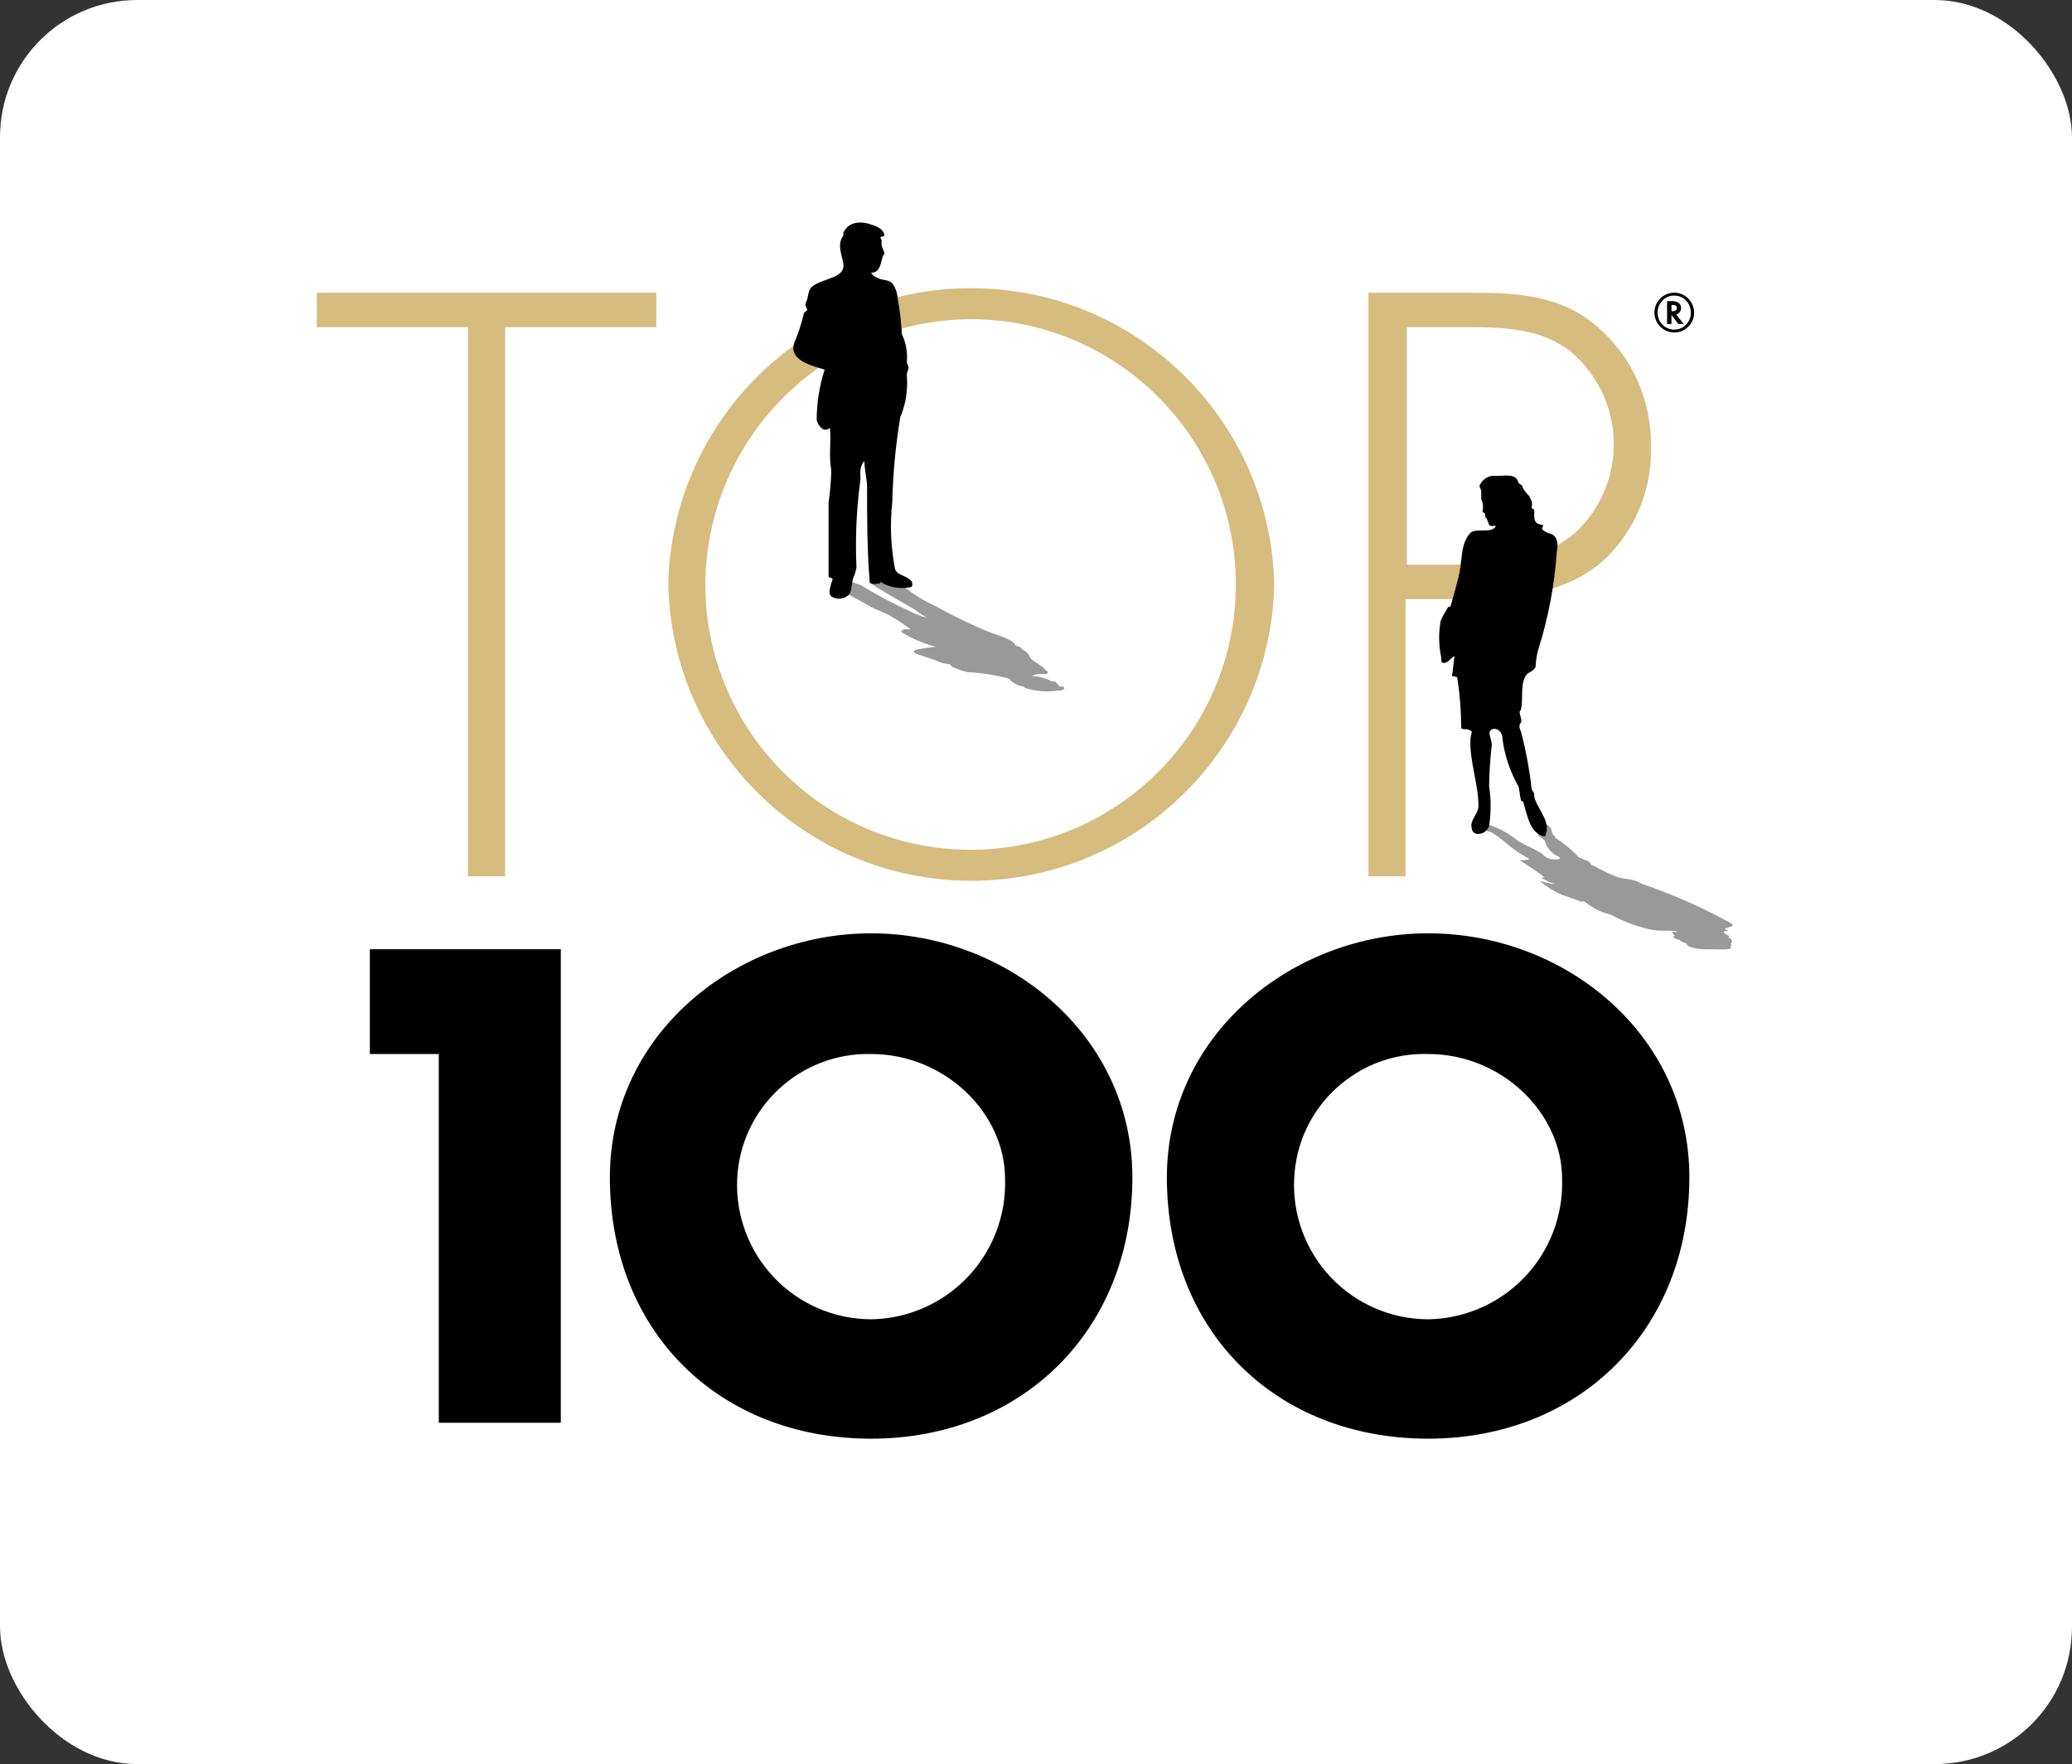
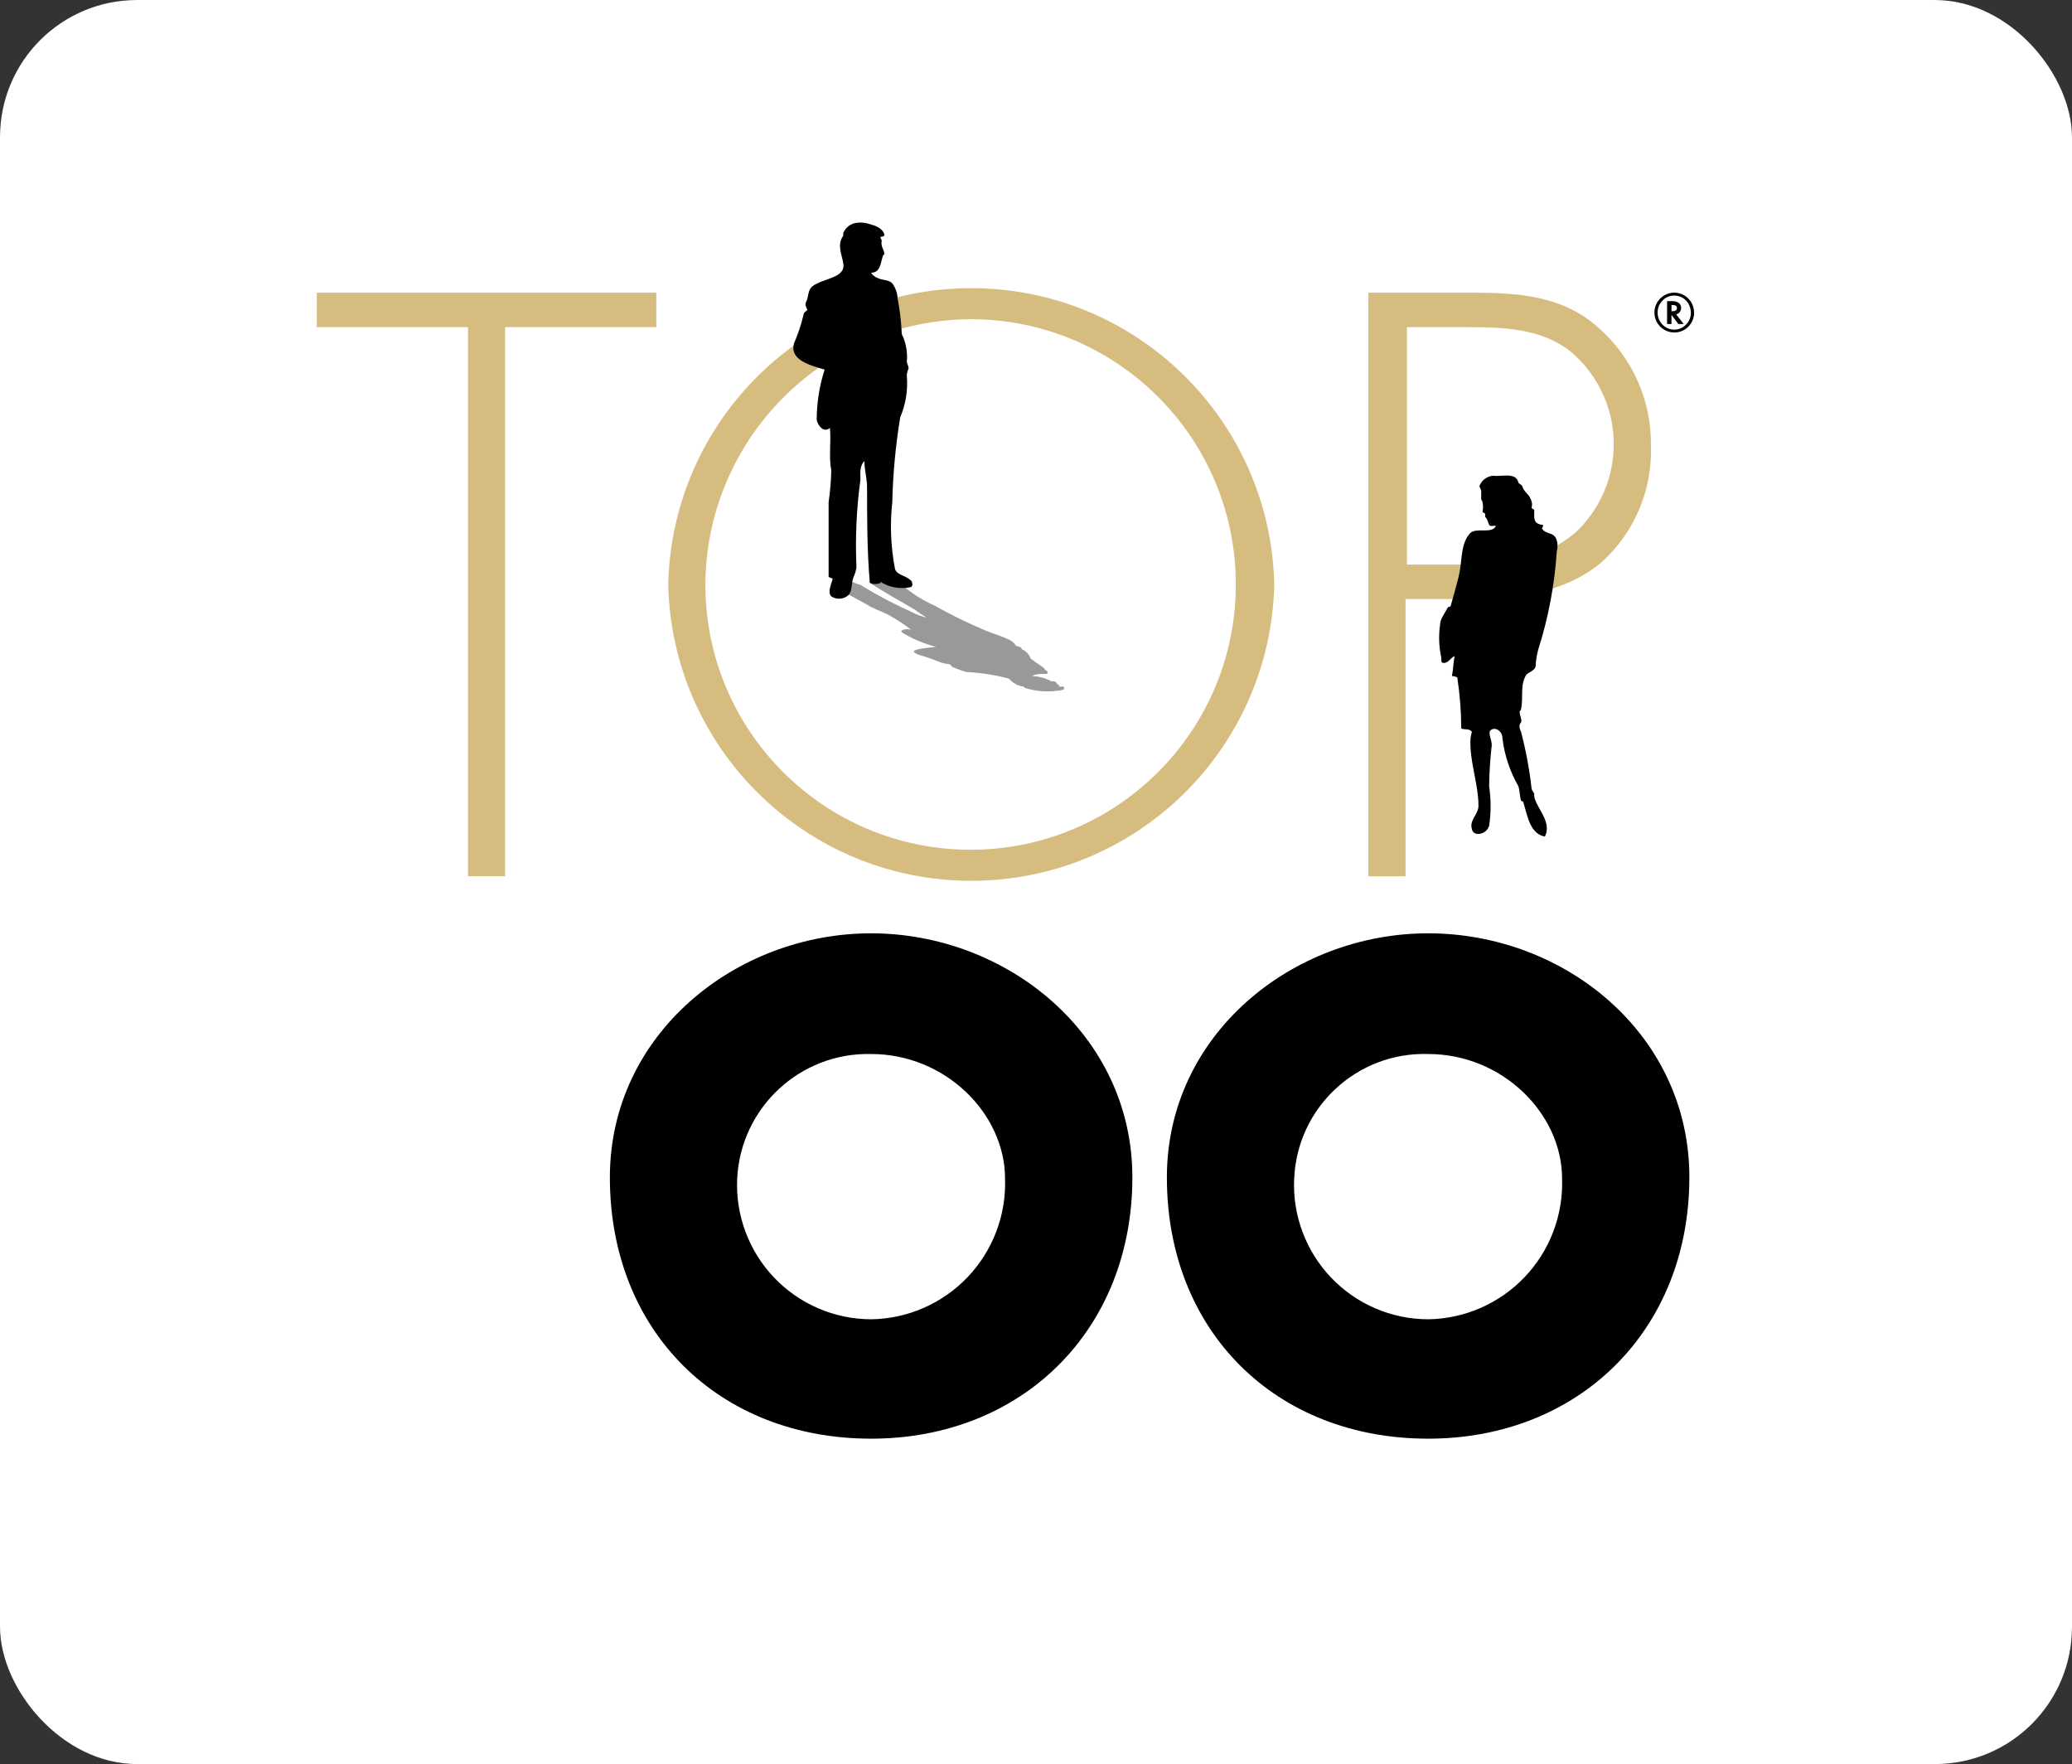
<svg xmlns="http://www.w3.org/2000/svg" width="121px" height="103px" viewBox="0 0 121 103" version="1.1">
  <rect x="0" y="0" width="121" height="103" fill="#333333" stroke="none" />
  <title>logo_icc_0</title>
  <g id="Page-1" stroke="none" stroke-width="1" fill="none" fill-rule="evenodd">
    <g id="logo_icc_0" fill-rule="nonzero">
      <g id="Rectangle">
        <g id="path-1-link" fill="#000000">
          <rect id="path-1" x="0" y="0" width="121" height="103" rx="8" />
        </g>
        <g id="path-1-link" fill="#FFFFFF">
          <rect id="path-1" x="0" y="0" width="121" height="103" rx="8" />
        </g>
      </g>
      <g id="logo_top100_color" transform="translate(18.5, 12)">
        <polygon id="Path" fill="#D7BC7F" points="10.997 39.164 8.829 39.164 8.829 7.102 0 7.102 0 5.089 19.826 5.089 19.826 7.102 10.997 7.102 10.997 39.164" />
        <path d="M22.691,22.126 C22.691,30.68 29.626,37.615 38.18,37.615 C46.734,37.615 53.669,30.68 53.669,22.126 C53.669,13.572 46.734,6.637 38.18,6.637 C29.647,6.689 22.743,13.593 22.691,22.126 Z M55.914,22.126 C55.697,31.743 47.838,39.427 38.218,39.427 C28.599,39.427 20.74,31.743 20.523,22.126 C20.74,12.509 28.599,4.825 38.218,4.825 C47.838,4.825 55.697,12.509 55.914,22.126 L55.914,22.126 Z" id="Shape" fill="#D7BC7F" />
        <path d="M67.531,20.965 C69.684,21.141 71.822,20.474 73.494,19.106 C74.979,17.72 75.796,15.762 75.737,13.731 C75.678,11.7 74.748,9.793 73.184,8.496 C71.484,7.18 69.312,7.102 67.221,7.102 L63.659,7.102 L63.659,20.965 L67.531,20.965 Z M63.581,39.165 L61.413,39.165 L61.413,5.089 L67.454,5.089 C70.087,5.089 72.72,5.243 74.811,7.102 C76.825,8.852 77.96,11.404 77.911,14.072 C77.989,16.629 76.942,19.092 75.046,20.81 C72.955,22.591 70.09,22.978 67.457,22.978 L63.581,22.978 L63.581,39.164 L63.581,39.165 Z" id="Shape" fill="#D7BC7F" />
-         <polygon id="Path" fill="#000000" points="3.098 49.541 3.098 43.423 14.25 43.423 14.25 71.071 7.125 71.071 7.125 49.541 3.098 49.541" />
        <path d="M24.55,56.821 C24.451,58.96 25.231,61.046 26.707,62.596 C28.184,64.146 30.23,65.025 32.371,65.03 C34.504,64.999 36.534,64.112 38.006,62.568 C39.477,61.024 40.265,58.953 40.193,56.821 C40.193,53.021 36.708,49.541 32.371,49.541 C28.221,49.444 24.751,52.675 24.55,56.821 L24.55,56.821 Z M47.628,56.744 C47.628,65.65 41.2,72 32.371,72 C23.465,72 17.115,65.727 17.115,56.744 C17.115,48.38 24.472,42.494 32.371,42.494 C40.27,42.494 47.628,48.38 47.628,56.744 Z" id="Shape" fill="#000000" />
        <path d="M57.076,56.821 C56.977,58.96 57.757,61.047 59.234,62.597 C60.712,64.147 62.759,65.026 64.9,65.03 C67.033,64.999 69.063,64.112 70.534,62.568 C72.006,61.023 72.794,58.953 72.722,56.821 C72.722,53.021 69.237,49.541 64.9,49.541 C60.739,49.416 57.251,52.662 57.078,56.821 L57.076,56.821 Z M80.154,56.744 C80.154,65.65 73.726,72 64.9,72 C55.994,72 49.643,65.727 49.643,56.744 C49.643,48.38 57.001,42.494 64.9,42.494 C72.877,42.494 80.156,48.38 80.156,56.744 L80.154,56.744 Z" id="Shape" fill="#000000" />
        <path d="M30.281,21.739 C31.21,21.039 30.358,22.126 30.203,22.049 C30.281,22.049 29.971,22.049 30.048,22.126 C30.748,22.591 31.597,22.978 32.371,23.443 C32.681,23.598 33.301,23.83 33.533,23.985 C33.938,24.216 34.326,24.475 34.695,24.759 C34.23,24.682 34.075,24.837 34.153,24.914 C34.776,25.3 35.455,25.588 36.166,25.766 C35.547,25.844 34.308,25.921 35.159,26.231 C35.606,26.362 36.046,26.516 36.476,26.695 C36.603,26.729 36.733,26.755 36.863,26.773 C37.018,26.773 37.018,26.85 37.096,26.928 C37.37,27.056 37.655,27.159 37.947,27.237 C38.785,27.278 39.616,27.408 40.426,27.625 C40.641,27.882 40.945,28.048 41.278,28.089 L41.355,28.167 C41.98,28.366 42.642,28.419 43.291,28.322 C43.523,28.322 43.756,28.244 43.601,28.089 L43.369,28.089 C43.291,28.089 43.369,28.012 43.369,28.012 C43.136,27.934 43.291,27.857 43.059,27.78 L42.9,27.78 C42.543,27.586 42.144,27.48 41.738,27.47 C41.816,27.47 41.893,27.392 41.971,27.392 C42.203,27.315 42.59,27.392 42.671,27.315 C42.752,27.238 42.593,27.16 42.516,27.083 C42.438,26.928 41.974,26.695 41.816,26.541 C41.816,26.541 41.661,26.463 41.661,26.386 C41.572,26.177 41.405,26.01 41.196,25.921 C41.119,25.844 41.196,25.844 41.041,25.766 C40.96,25.753 40.882,25.727 40.809,25.689 C40.654,25.301 39.647,25.069 39.109,24.837 C38.073,24.408 37.065,23.916 36.089,23.365 C35.417,23.067 34.791,22.675 34.23,22.2 C34.075,22.045 34.617,22.045 34.772,21.967 C34.85,21.967 34.695,21.89 34.54,21.89 C33.997,21.866 33.453,21.892 32.914,21.967 L32.214,21.967 C32.988,22.509 33.995,23.052 34.924,23.594 C35.145,23.767 35.379,23.922 35.624,24.058 C35.327,23.994 35.041,23.89 34.772,23.749 C33.759,23.297 32.776,22.779 31.829,22.2 C31.752,22.122 31.597,22.122 31.442,22.045 C31.141,21.918 30.83,21.814 30.513,21.735" id="Path" fill="#999999" />
        <path d="M28.577,5.631 C28.732,5.321 28.654,4.931 28.964,4.701 C29.584,4.237 30.9,4.237 30.745,3.385 C30.668,2.843 30.358,2.301 30.745,1.759 L30.745,1.6 C31.055,0.9 31.829,0.9 32.445,1.135 C32.755,1.212 33.145,1.445 33.145,1.755 C33.078,1.805 32.997,1.832 32.913,1.832 C32.913,1.909 32.99,1.987 32.99,2.064 C32.913,2.374 33.145,2.606 33.145,2.839 L33.067,2.916 C32.913,3.381 32.913,3.923 32.367,3.923 C32.459,4.066 32.595,4.175 32.755,4.233 C33.064,4.388 33.374,4.31 33.607,4.542 C33.789,4.791 33.896,5.086 33.916,5.394 C34.032,6.008 34.11,6.629 34.149,7.253 C34.149,7.33 34.149,7.563 34.226,7.64 C34.422,8.105 34.502,8.61 34.458,9.112 C34.458,9.267 34.613,9.421 34.536,9.576 C34.479,9.697 34.453,9.83 34.458,9.964 C34.526,10.784 34.393,11.607 34.071,12.364 C33.801,14.004 33.646,15.66 33.607,17.321 C33.466,18.612 33.518,19.917 33.761,21.193 C33.839,21.58 34.381,21.58 34.691,21.893 C34.768,21.97 34.846,22.203 34.691,22.28 C34.08,22.413 33.44,22.302 32.91,21.97 L32.91,22.048 C32.677,22.125 32.29,22.125 32.29,21.97 C32.135,20.112 32.135,18.253 32.135,16.47 C32.135,15.928 31.98,15.463 31.98,14.921 C31.67,15.231 31.748,15.695 31.748,16.005 C31.516,17.698 31.439,19.409 31.516,21.116 C31.49,21.303 31.438,21.486 31.361,21.659 C31.206,21.968 31.283,22.51 31.051,22.743 C30.773,22.997 30.358,23.029 30.044,22.82 C29.812,22.588 30.044,22.12 30.122,21.813 C30.122,21.736 29.889,21.736 29.889,21.659 L29.889,17.325 C29.979,16.709 30.031,16.088 30.044,15.466 C29.889,14.614 30.044,13.84 29.967,12.988 C29.58,13.298 29.267,12.833 29.192,12.523 C29.195,11.524 29.352,10.531 29.657,9.58 C28.883,9.348 27.566,9.038 27.876,8.031 C28.103,7.505 28.284,6.961 28.418,6.405 C28.418,6.25 28.573,6.173 28.65,6.095 C28.573,5.94 28.495,5.786 28.573,5.631 L28.577,5.631 Z" id="Path" fill="#000000" />
-         <path d="M75.585,41.41 C76.29,41.799 77.046,42.085 77.831,42.262 C78.451,42.416 78.993,42.262 79.531,42.416 L79.144,42.416 C79.144,42.494 79.221,42.494 79.221,42.571 C79.242,42.571 79.262,42.579 79.276,42.594 C79.291,42.608 79.299,42.628 79.298,42.649 C79.277,42.648 79.258,42.656 79.243,42.671 C79.228,42.686 79.22,42.705 79.221,42.726 C79.334,42.81 79.468,42.864 79.608,42.881 C79.607,42.902 79.615,42.922 79.63,42.937 C79.645,42.952 79.665,42.96 79.686,42.959 C79.763,43.036 79.918,43.036 79.995,43.113 C80.072,43.19 79.995,43.191 80.15,43.268 C80.523,43.396 80.918,43.448 81.312,43.423 C81.777,43.423 82.783,43.501 82.551,43.268 C82.551,43.191 82.706,43.191 82.628,43.191 C82.474,43.113 82.706,43.036 82.628,42.959 C82.628,42.881 82.628,42.804 82.396,42.726 C82.319,42.726 82.551,42.726 82.474,42.649 C82.164,42.494 82.009,42.416 82.396,42.339 C82.474,42.339 82.241,42.262 82.241,42.262 C82.164,42.184 82.396,42.184 82.551,42.107 C82.861,42.029 82.551,41.874 82.241,41.719 C80.773,40.93 79.245,40.257 77.672,39.706 C77.362,39.629 77.207,39.474 76.898,39.396 C76.665,39.319 76.356,39.319 76.046,39.241 C75.535,39.054 75.042,38.82 74.574,38.541 C74.574,38.541 74.419,38.541 74.419,38.464 C74.35,38.35 74.239,38.267 74.11,38.232 C73.877,38.154 73.8,38.077 73.722,38.077 C73.307,37.633 72.839,37.243 72.328,36.915 C72.251,36.838 72.328,36.838 72.328,36.838 C72.251,36.76 72.174,36.76 72.174,36.683 C72.019,36.45 72.251,36.218 71.399,35.983 C70.625,36.06 71.089,36.37 71.322,36.683 L71.322,36.76 C71.399,36.838 71.631,36.992 71.709,37.07 C71.812,37.481 72.097,37.823 72.483,37.999 C72.793,38.154 72.406,38.232 72.019,38.154 C71.837,38.098 71.676,37.99 71.554,37.844 C71.089,37.535 70.392,37.302 70.005,36.992 C69.588,36.656 69.116,36.395 68.611,36.218 C68.283,36.123 67.945,36.071 67.604,36.063 C67.45,36.063 67.372,36.141 67.45,36.141 C67.826,36.322 68.214,36.477 68.611,36.605 C69.386,37.07 69.695,37.535 70.547,37.999 C70.625,38.077 70.78,38.077 70.78,38.154 C70.78,38.231 70.237,38.232 70.237,38.232 C70.752,38.531 71.244,38.867 71.709,39.238 L71.477,39.238 C71.745,39.399 72.031,39.529 72.328,39.625 C72.019,39.625 71.709,39.471 71.477,39.471 C71.399,39.471 71.554,39.548 71.554,39.548 C71.908,39.832 72.299,40.068 72.716,40.248 C72.948,40.325 73.416,40.48 73.8,40.635 L74.032,40.635 C74.479,41.014 75.01,41.28 75.581,41.41 L75.585,41.41 Z" id="Path" fill="#999999" />
        <path d="M66.679,21.662 C66.911,20.81 66.757,19.725 67.379,19.106 C67.766,18.796 68.618,19.183 68.851,18.719 C68.851,18.641 68.541,18.796 68.463,18.641 C68.385,18.486 68.386,18.331 68.231,18.177 L68.231,18.022 C68.231,17.944 68.076,17.944 68.076,17.867 C68.115,17.688 68.115,17.504 68.076,17.325 C68.068,17.266 68.042,17.212 68,17.17 L68,16.705 C68,16.55 67.845,16.395 67.922,16.318 C68.063,16.01 68.359,15.803 68.697,15.776 C69.161,15.853 70.013,15.543 70.168,16.163 C70.168,16.24 70.4,16.318 70.4,16.395 C70.478,16.705 70.788,16.86 70.865,17.095 C70.965,17.257 70.993,17.454 70.942,17.637 C70.942,17.715 71.097,17.715 71.097,17.792 C71.097,18.257 71.02,18.567 71.562,18.644 C71.717,18.644 71.485,18.877 71.562,18.877 C71.639,19.031 71.872,19.109 72.104,19.186 C72.491,19.341 72.491,19.886 72.414,20.193 C72.285,22.14 71.922,24.064 71.33,25.924 C71.24,26.253 71.188,26.591 71.175,26.931 C71.097,27.163 70.788,27.24 70.633,27.395 C70.245,28.015 70.478,28.712 70.323,29.409 C70.323,29.486 70.245,29.486 70.245,29.564 C70.245,29.796 70.4,30.028 70.323,30.183 C70.168,30.338 70.245,30.571 70.323,30.725 C70.611,31.819 70.818,32.932 70.942,34.056 C70.942,34.133 71.097,34.288 71.097,34.365 C71.085,34.499 71.112,34.634 71.175,34.753 C71.407,35.372 72.104,36.069 71.717,36.844 C70.865,36.689 70.71,35.682 70.478,34.907 C70.472,34.824 70.406,34.759 70.323,34.753 C70.245,34.443 70.245,34.133 70.168,33.901 C69.676,33.043 69.36,32.095 69.239,31.113 C69.239,30.648 68.774,30.413 68.539,30.648 C68.384,30.803 68.616,31.19 68.616,31.5 C68.524,32.297 68.472,33.098 68.461,33.9 C68.577,34.67 68.577,35.453 68.461,36.223 C68.364,36.522 68.074,36.714 67.761,36.688 C67.595,36.677 67.463,36.544 67.452,36.378 C67.297,35.913 67.839,35.526 67.839,35.061 C67.839,33.745 67.297,32.428 67.374,31.112 C67.392,30.981 67.418,30.852 67.452,30.724 C67.297,30.492 66.832,30.647 66.832,30.492 C66.829,29.507 66.751,28.523 66.6,27.549 C66.503,27.503 66.397,27.477 66.29,27.472 C66.367,27.085 66.367,26.697 66.445,26.31 C66.212,26.388 66.058,26.775 65.745,26.697 C65.667,26.697 65.667,26.543 65.667,26.388 C65.528,25.751 65.506,25.095 65.6,24.45 C65.6,24.14 65.91,23.75 66.065,23.443 C66.065,23.443 66.219,23.443 66.219,23.365 C66.374,22.823 66.529,22.281 66.684,21.665 L66.679,21.662 Z" id="Path" fill="#000000" />
        <path d="M80.431,6.248 C80.436,6.557 80.314,6.856 80.093,7.072 C79.879,7.294 79.583,7.417 79.275,7.412 C78.966,7.412 78.67,7.289 78.452,7.07 C78.234,6.851 78.113,6.554 78.115,6.245 C78.113,6.075 78.151,5.908 78.225,5.755 C78.297,5.6 78.402,5.464 78.534,5.355 C78.788,5.144 79.12,5.051 79.447,5.101 C79.773,5.15 80.063,5.338 80.242,5.615 C80.366,5.803 80.431,6.023 80.431,6.248 L80.431,6.248 Z M79.266,5.258 C79.008,5.255 78.761,5.361 78.586,5.55 C78.4,5.735 78.298,5.988 78.302,6.25 C78.298,6.514 78.4,6.768 78.586,6.955 C78.766,7.141 79.014,7.246 79.273,7.246 C79.532,7.246 79.78,7.141 79.96,6.955 C80.146,6.768 80.248,6.513 80.243,6.249 C80.24,6.09 80.202,5.934 80.132,5.792 C80.065,5.653 79.965,5.532 79.84,5.441 C79.673,5.32 79.472,5.256 79.266,5.258 L79.266,5.258 Z M79.387,6.358 L79.823,6.917 L79.51,6.917 L79.11,6.387 L79.11,6.917 L78.854,6.917 L78.854,5.582 L79.121,5.582 C79.265,5.571 79.408,5.606 79.53,5.682 C79.623,5.754 79.676,5.865 79.673,5.982 C79.673,6.065 79.647,6.147 79.597,6.214 C79.55,6.281 79.481,6.33 79.402,6.353 L79.387,6.358 Z M79.111,6.173 L79.155,6.173 C79.338,6.173 79.429,6.11 79.429,5.983 C79.429,5.856 79.341,5.807 79.163,5.807 L79.111,5.807 L79.111,6.173 Z" id="Shape" fill="#000000" />
      </g>
    </g>
  </g>
</svg>